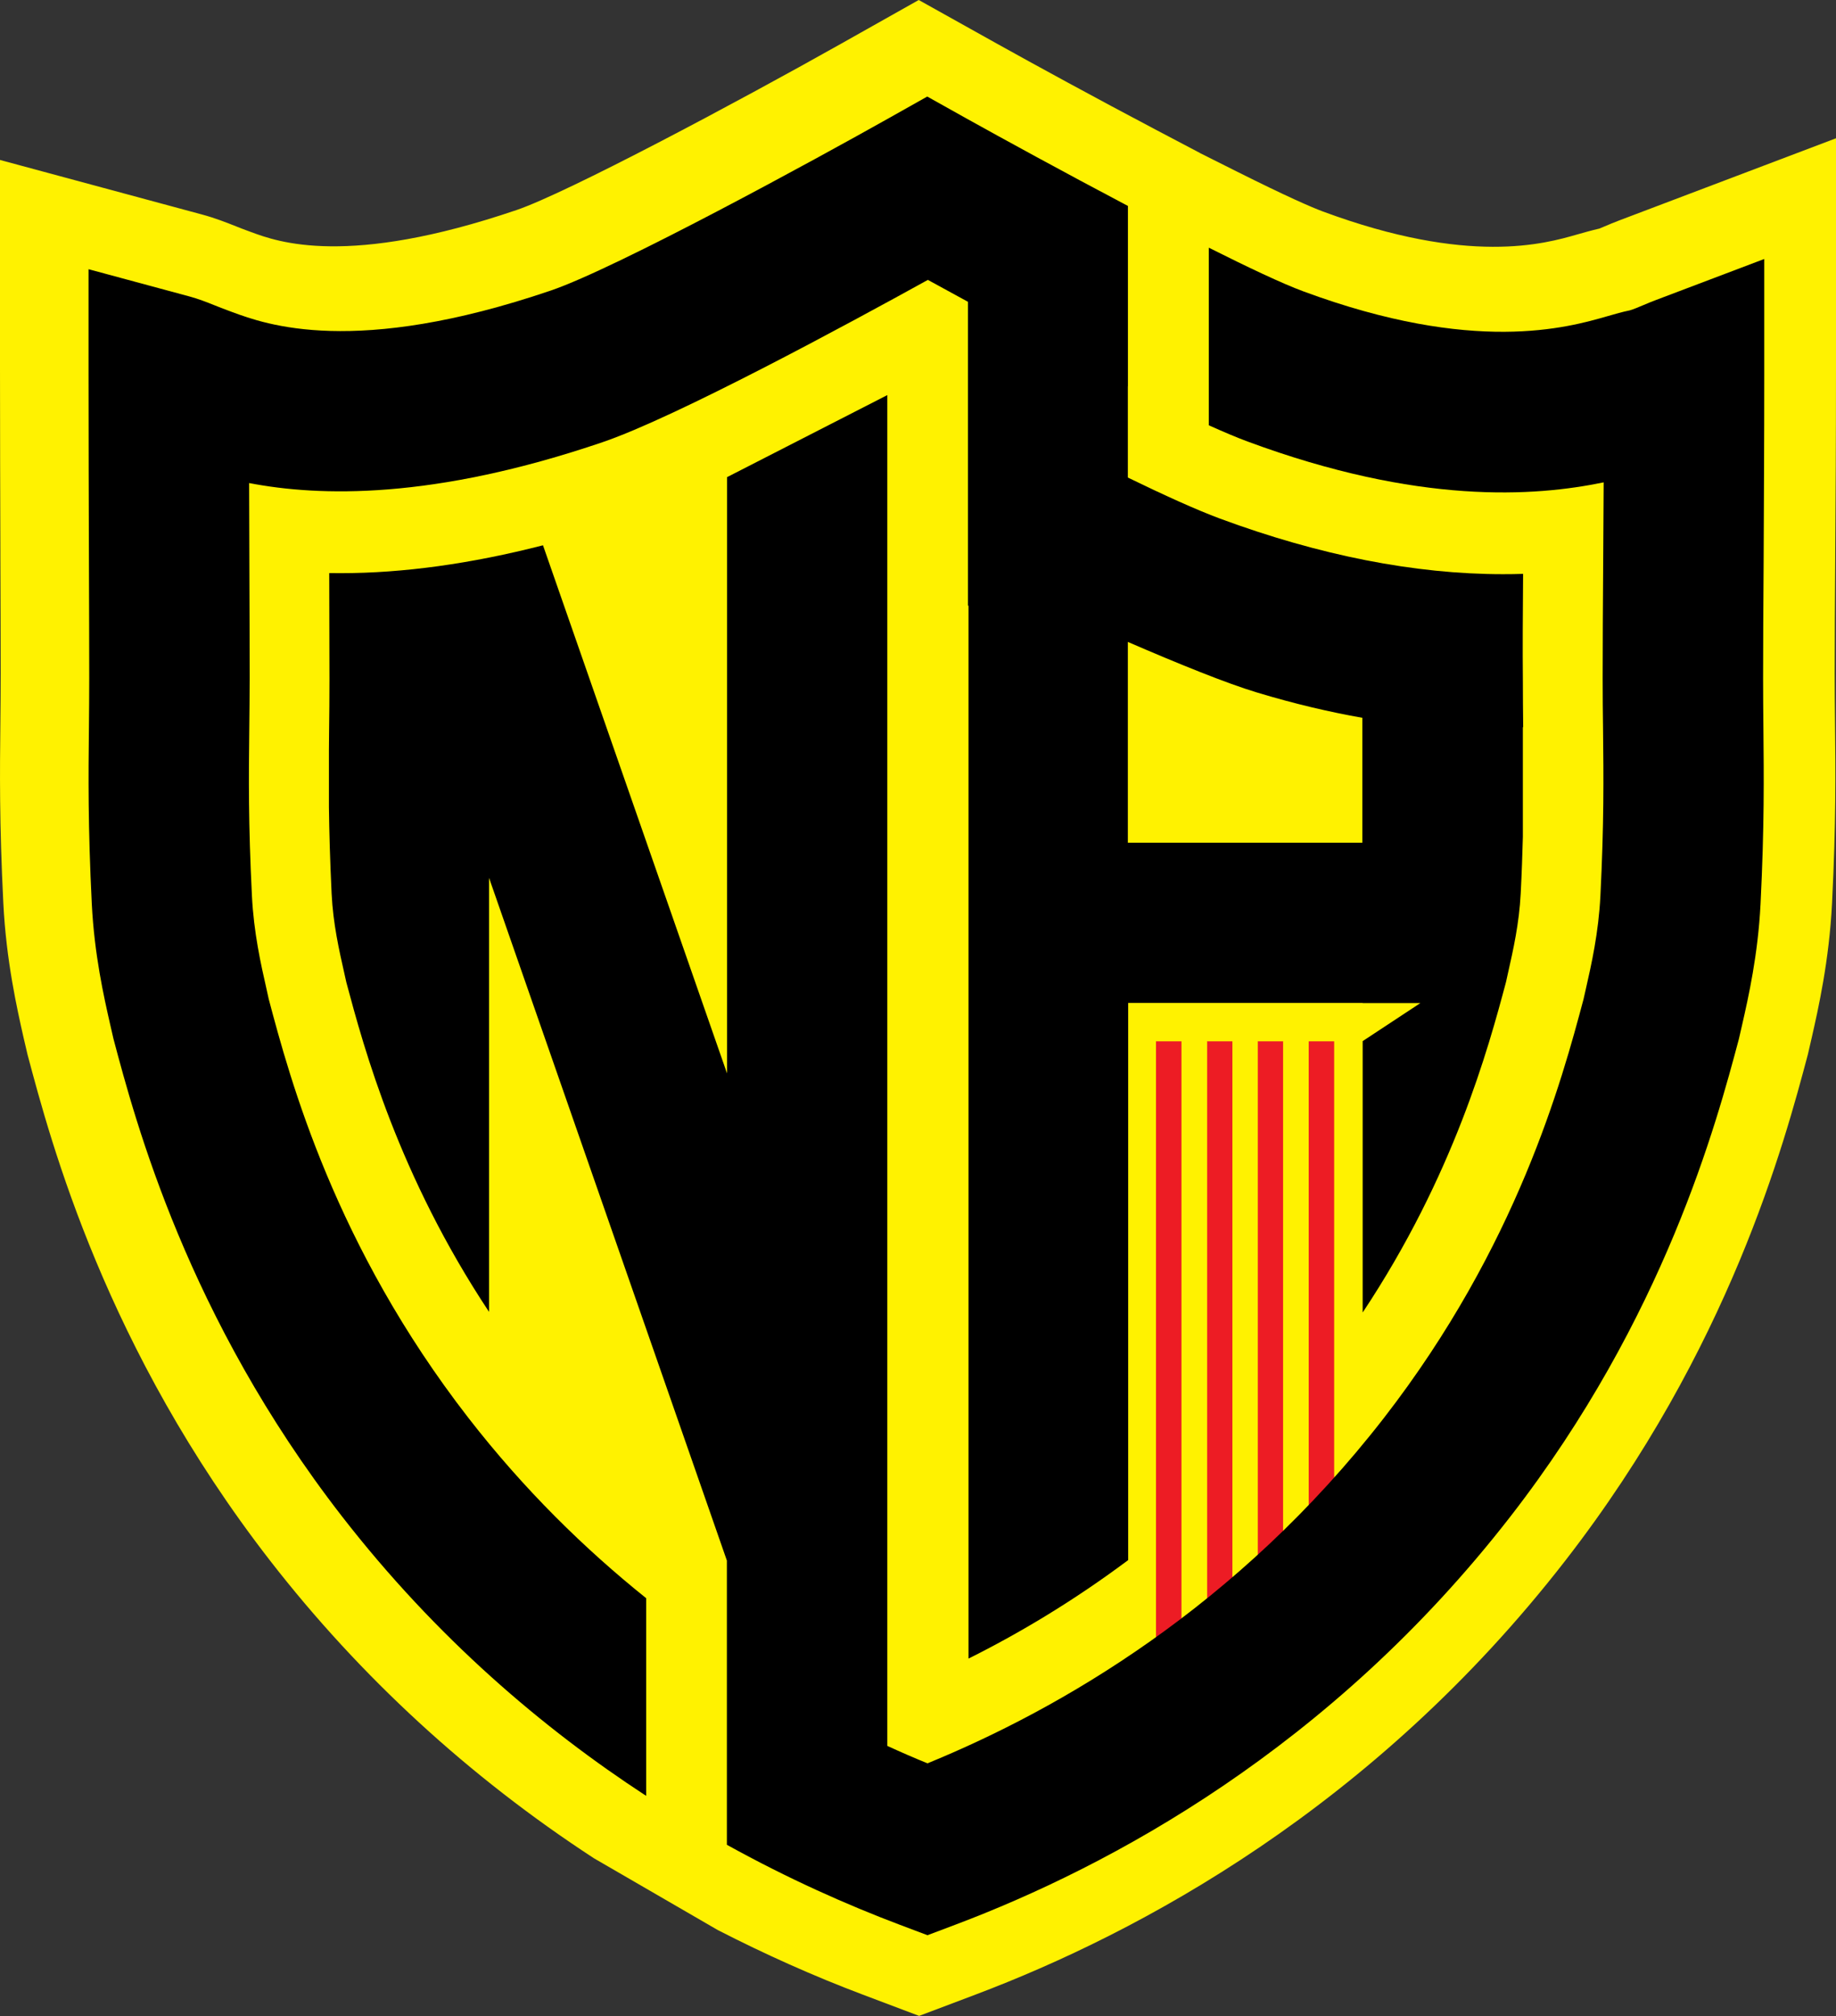
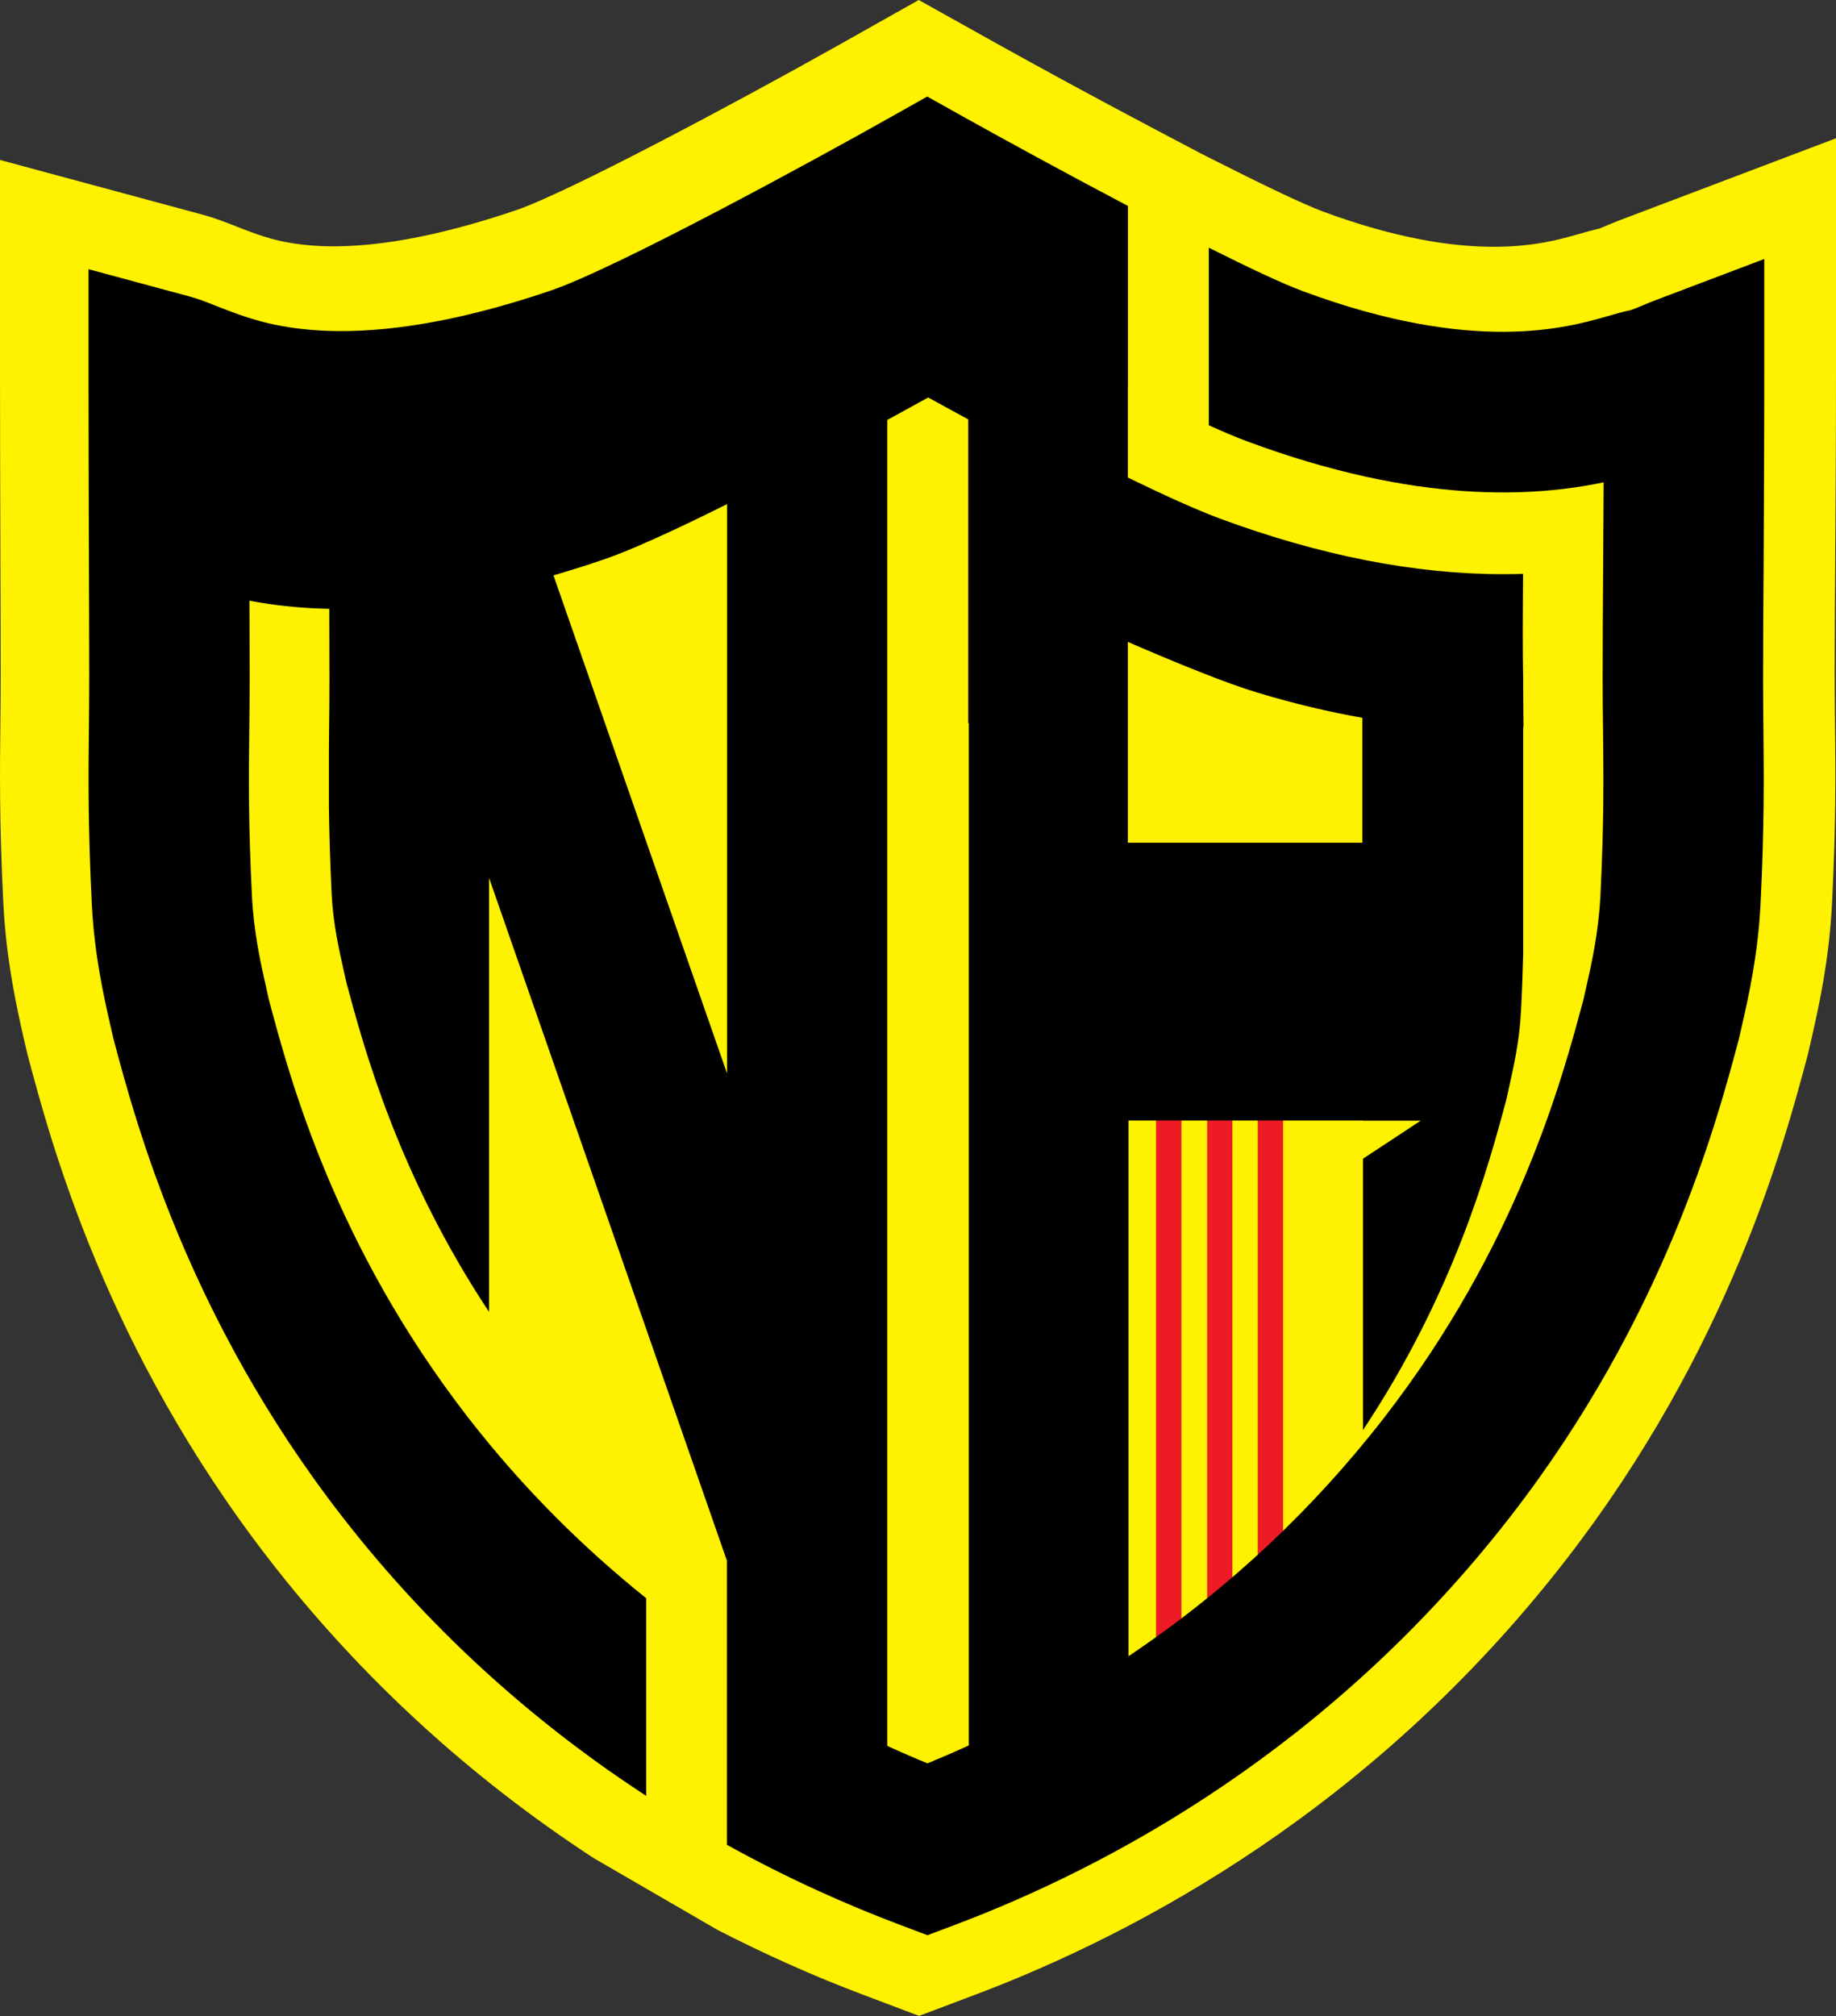
<svg xmlns="http://www.w3.org/2000/svg" id="Layer_1" x="0px" y="0px" viewBox="0 0 237.23 260.39" style="enable-background:new 0 0 237.23 260.39;" xml:space="preserve">
  <rect x="0" y="0" width="237.23" height="260.39" fill="#333333" stroke="none" />
  <style type="text/css"> .st0{fill:#FFF200;} .st1{fill:#ED1C24;} </style>
  <g>
    <g>
      <path class="st0" d="M237.13,71.78c0.05-7.21,0.1-15.36,0.1-23.94V17.86L209.2,28.48c-0.59,0.23-1.25,0.49-1.94,0.79 c-0.17,0.07-0.39,0.16-0.59,0.25c-1.04,0.24-1.98,0.51-2.9,0.77c-4.18,1.2-13.96,4.02-32.83-2.97c-1.45-0.54-4.57-1.88-11.16-5.18 l-4.75-2.38v-0.01l-5.53-2.91c-7.86-4.14-15.82-8.49-20.65-11.18L118.71,0L108.6,5.69C95.16,13.25,73.29,24.9,66.74,27.13 c-21.85,7.43-30.86,4.11-34.28,2.85l-0.62-0.23c-0.42-0.15-0.81-0.31-1.17-0.45l-0.18-0.07c-1.19-0.47-2.66-1.06-4.41-1.53 L0,20.66v27.02c0,8.36,0.03,16.36,0.05,23.47l0,0.75c0.02,5.72,0.04,10.84,0.04,15.08c0,2.19-0.02,4.24-0.04,6.29 c-0.07,6.38-0.14,12.97,0.38,23.37c0.37,7.46,1.78,13.67,2.62,17.4l0.51,2.18c3.03,11.37,10.11,38,31.33,65.34 c11.64,14.99,25.72,27.93,41.85,38.45l16,9.27l0,0c6.1,3.13,12.37,5.94,18.71,8.33l7.31,2.76l7.31-2.76 c21.09-7.96,51.43-24.15,76.19-56.05c21.22-27.34,28.3-53.97,31.33-65.35l0.51-2.21c0.84-3.71,2.25-9.92,2.62-17.37 c0.52-10.37,0.45-16.97,0.38-23.37c-0.02-2.05-0.04-4.1-0.04-6.29c0-4.22,0.03-9.29,0.07-14.95L237.13,71.78z" />
      <g>
        <rect x="159.24" y="134.49" transform="matrix(-1 -1.224647e-16 1.224647e-16 -1 321.763 348.254)" class="st0" width="3.29" height="79.27" />
        <rect x="162.53" y="134.49" transform="matrix(-1 -1.224647e-16 1.224647e-16 -1 328.338 348.254)" class="st1" width="3.29" height="79.27" />
        <rect x="155.95" y="134.49" transform="matrix(-1 -1.224647e-16 1.224647e-16 -1 315.188 348.254)" class="st1" width="3.29" height="79.27" />
        <rect x="152.66" y="134.49" transform="matrix(-1 -1.224647e-16 1.224647e-16 -1 308.613 348.254)" class="st0" width="3.29" height="79.27" />
        <rect x="149.38" y="134.49" transform="matrix(-1 -1.224647e-16 1.224647e-16 -1 302.038 348.254)" class="st1" width="3.29" height="79.27" />
        <rect x="165.81" y="134.49" transform="matrix(-1 -1.224647e-16 1.224647e-16 -1 334.913 348.254)" class="st0" width="3.29" height="79.27" />
-         <rect x="169.1" y="134.49" transform="matrix(-1 -1.224647e-16 1.224647e-16 -1 341.488 348.254)" class="st1" width="3.29" height="79.27" />
      </g>
      <path d="M227.96,48.44V33.45l-14.02,5.31c-0.48,0.18-1.02,0.4-1.58,0.64c-0.54,0.23-1.45,0.61-1.79,0.69 c-0.94,0.19-1.83,0.45-2.87,0.75c-5.16,1.48-17.23,4.96-39.3-3.21c-2.71-1-7.13-3.09-12.21-5.64v22.94 c1.9,0.85,3.61,1.58,5.02,2.1c22.09,8.18,37.07,7.12,46,5.27c-0.02,3.53-0.04,6.92-0.06,10.12c-0.04,5.74-0.07,10.88-0.07,15.16 c0,2.31,0.02,4.47,0.05,6.63c0.07,6.19,0.13,12.04-0.34,21.49c-0.24,4.77-1.15,8.82-1.89,12.07l-0.29,1.28 c-2.78,10.43-8.55,31.86-25.8,54.1c-18.93,24.39-41.88,37.61-58.97,44.6c-1.68-0.68-3.42-1.44-5.19-2.25v-11.21V51.03l-20.71,10.6 v77.01L70.16,70.43c-9.28,2.38-18.05,3.6-26.15,3.6c-0.5,0-0.99,0-1.47-0.01c0.02,5.2,0.03,9.88,0.03,13.81 c0,2.35-0.02,4.54-0.05,6.74c-0.01,0.78-0.02,1.56-0.02,2.34v7.33c0.04,3.22,0.14,6.81,0.35,11.2c0.19,3.88,0.97,7.3,1.65,10.31 c0.09,0.39,0.17,0.76,0.25,1.12c2.3,8.62,6.75,24.94,18.44,42.57v-56.06l30.73,88.18v12.52v24.19c8.02,4.44,15.62,7.79,22.26,10.3 l3.66,1.38l3.66-1.38c19.85-7.49,48.39-22.72,71.67-52.71c19.94-25.69,26.64-50.9,29.51-61.66l0.42-1.83 c0.82-3.6,2.05-9.05,2.38-15.61c0.5-10.07,0.43-16.51,0.37-22.74c-0.02-2.09-0.04-4.18-0.04-6.41c0-4.24,0.03-9.33,0.07-15.02 C227.91,65.31,227.96,57.09,227.96,48.44z" />
-       <path d="M196.8,74.12c-0.85,0.03-1.72,0.04-2.61,0.04c-11.39,0-23.69-2.42-36.56-7.18c-3.05-1.13-7.25-3.04-11.9-5.3V49.89 c0,0,0.01,0,0.01,0.01v-23.3c-8.28-4.36-16.47-8.85-20.87-11.3l-5.06-2.83l-5.05,2.84c-9.24,5.2-35.08,19.32-43.6,22.22 c-25.32,8.61-36.84,4.37-41.17,2.77l-0.59-0.22c-0.59-0.22-1.14-0.43-1.63-0.63c-1.04-0.42-2.12-0.84-3.29-1.16l-13.04-3.52v13.51 c0,8.65,0.03,16.9,0.05,24.18c0.02,5.74,0.04,10.87,0.04,15.12c0,2.23-0.02,4.31-0.04,6.4c-0.07,6.23-0.13,12.67,0.37,22.75 c0.33,6.57,1.56,12.01,2.38,15.61l0.42,1.83c2.86,10.76,9.57,35.97,29.51,61.66c12.23,15.76,26.05,27.47,39.32,36.12v-25.53 c-7.91-6.34-15.76-14-22.97-23.29c-17.26-22.24-23.03-43.67-25.8-54.1l-0.28-1.27c-0.74-3.25-1.65-7.3-1.89-12.07 c-0.47-9.45-0.41-15.3-0.34-21.5c0.02-2.16,0.05-4.32,0.05-6.62c0-4.27-0.02-9.43-0.04-15.19c-0.01-3.16-0.02-6.51-0.03-9.99 c9.09,1.75,23.74,2.18,45.67-5.28c9.52-3.24,31.75-15.28,42.03-20.96c1.5,0.82,3.26,1.78,5.18,2.83v39.24h0.07v136 c6.52-3.25,13.54-7.42,20.63-12.72v-71.96h30.3v0.02h7.45l-7.45,4.91v35.05c11.75-17.67,16.22-34.04,18.52-42.68 c0.08-0.36,0.17-0.74,0.25-1.13c0.68-3.01,1.45-6.42,1.65-10.3c0.14-2.73,0.22-5.13,0.28-7.34V93.92c0.02,0,0.03,0,0.04,0 c-0.02-1.98-0.04-3.98-0.04-6.1C196.73,83.88,196.76,79.33,196.8,74.12z M176.03,108.85h-30.3V82.91 c6.61,2.86,12.74,5.34,16.65,6.52c4.92,1.49,9.45,2.54,13.65,3.28V108.85z" />
+       <path d="M196.8,74.12c-0.85,0.03-1.72,0.04-2.61,0.04c-11.39,0-23.69-2.42-36.56-7.18c-3.05-1.13-7.25-3.04-11.9-5.3V49.89 c0,0,0.01,0,0.01,0.01v-23.3c-8.28-4.36-16.47-8.85-20.87-11.3l-5.06-2.83l-5.05,2.84c-9.24,5.2-35.08,19.32-43.6,22.22 c-25.32,8.61-36.84,4.37-41.17,2.77l-0.59-0.22c-0.59-0.22-1.14-0.43-1.63-0.63c-1.04-0.42-2.12-0.84-3.29-1.16l-13.04-3.52v13.51 c0,8.65,0.03,16.9,0.05,24.18c0.02,5.74,0.04,10.87,0.04,15.12c0,2.23-0.02,4.31-0.04,6.4c-0.07,6.23-0.13,12.67,0.37,22.75 c0.33,6.57,1.56,12.01,2.38,15.61l0.42,1.83c2.86,10.76,9.57,35.97,29.51,61.66c12.23,15.76,26.05,27.47,39.32,36.12v-25.53 c-7.91-6.34-15.76-14-22.97-23.29c-17.26-22.24-23.03-43.67-25.8-54.1l-0.28-1.27c-0.74-3.25-1.65-7.3-1.89-12.07 c-0.47-9.45-0.41-15.3-0.34-21.5c0.02-2.16,0.05-4.32,0.05-6.62c-0.01-3.16-0.02-6.51-0.03-9.99 c9.09,1.75,23.74,2.18,45.67-5.28c9.52-3.24,31.75-15.28,42.03-20.96c1.5,0.82,3.26,1.78,5.18,2.83v39.24h0.07v136 c6.52-3.25,13.54-7.42,20.63-12.72v-71.96h30.3v0.02h7.45l-7.45,4.91v35.05c11.75-17.67,16.22-34.04,18.52-42.68 c0.08-0.36,0.17-0.74,0.25-1.13c0.68-3.01,1.45-6.42,1.65-10.3c0.14-2.73,0.22-5.13,0.28-7.34V93.92c0.02,0,0.03,0,0.04,0 c-0.02-1.98-0.04-3.98-0.04-6.1C196.73,83.88,196.76,79.33,196.8,74.12z M176.03,108.85h-30.3V82.91 c6.61,2.86,12.74,5.34,16.65,6.52c4.92,1.49,9.45,2.54,13.65,3.28V108.85z" />
    </g>
  </g>
</svg>